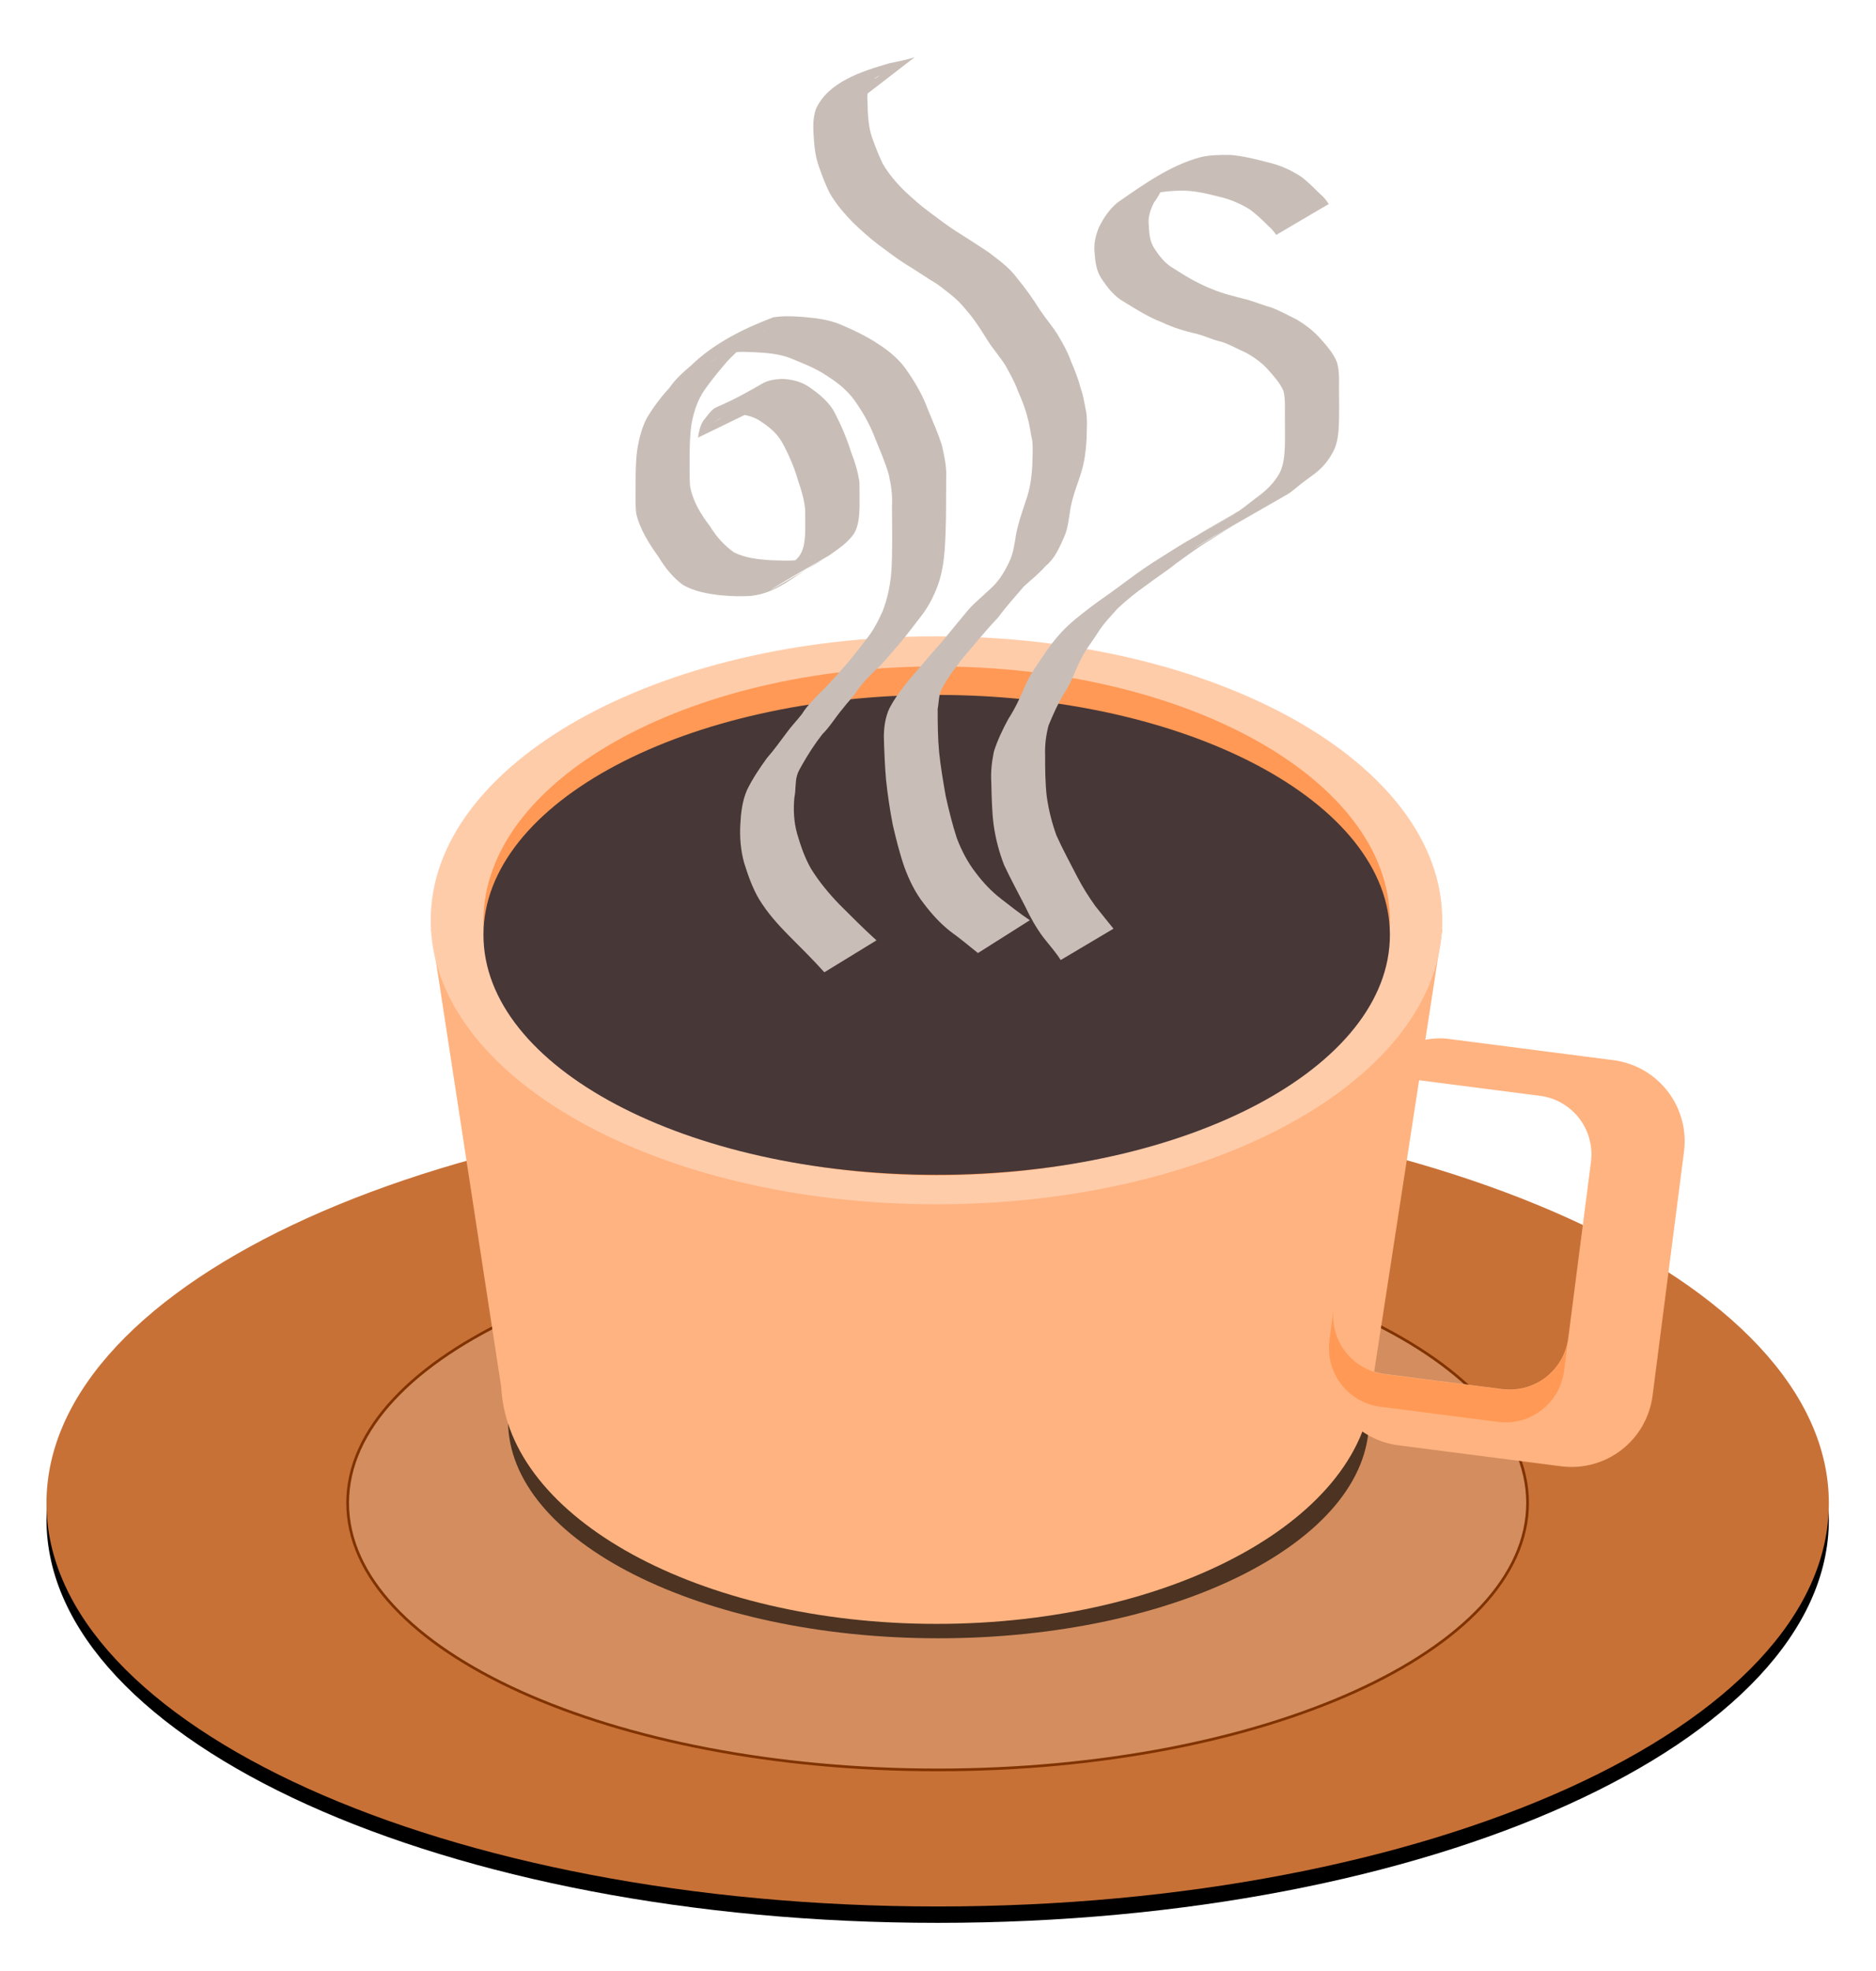
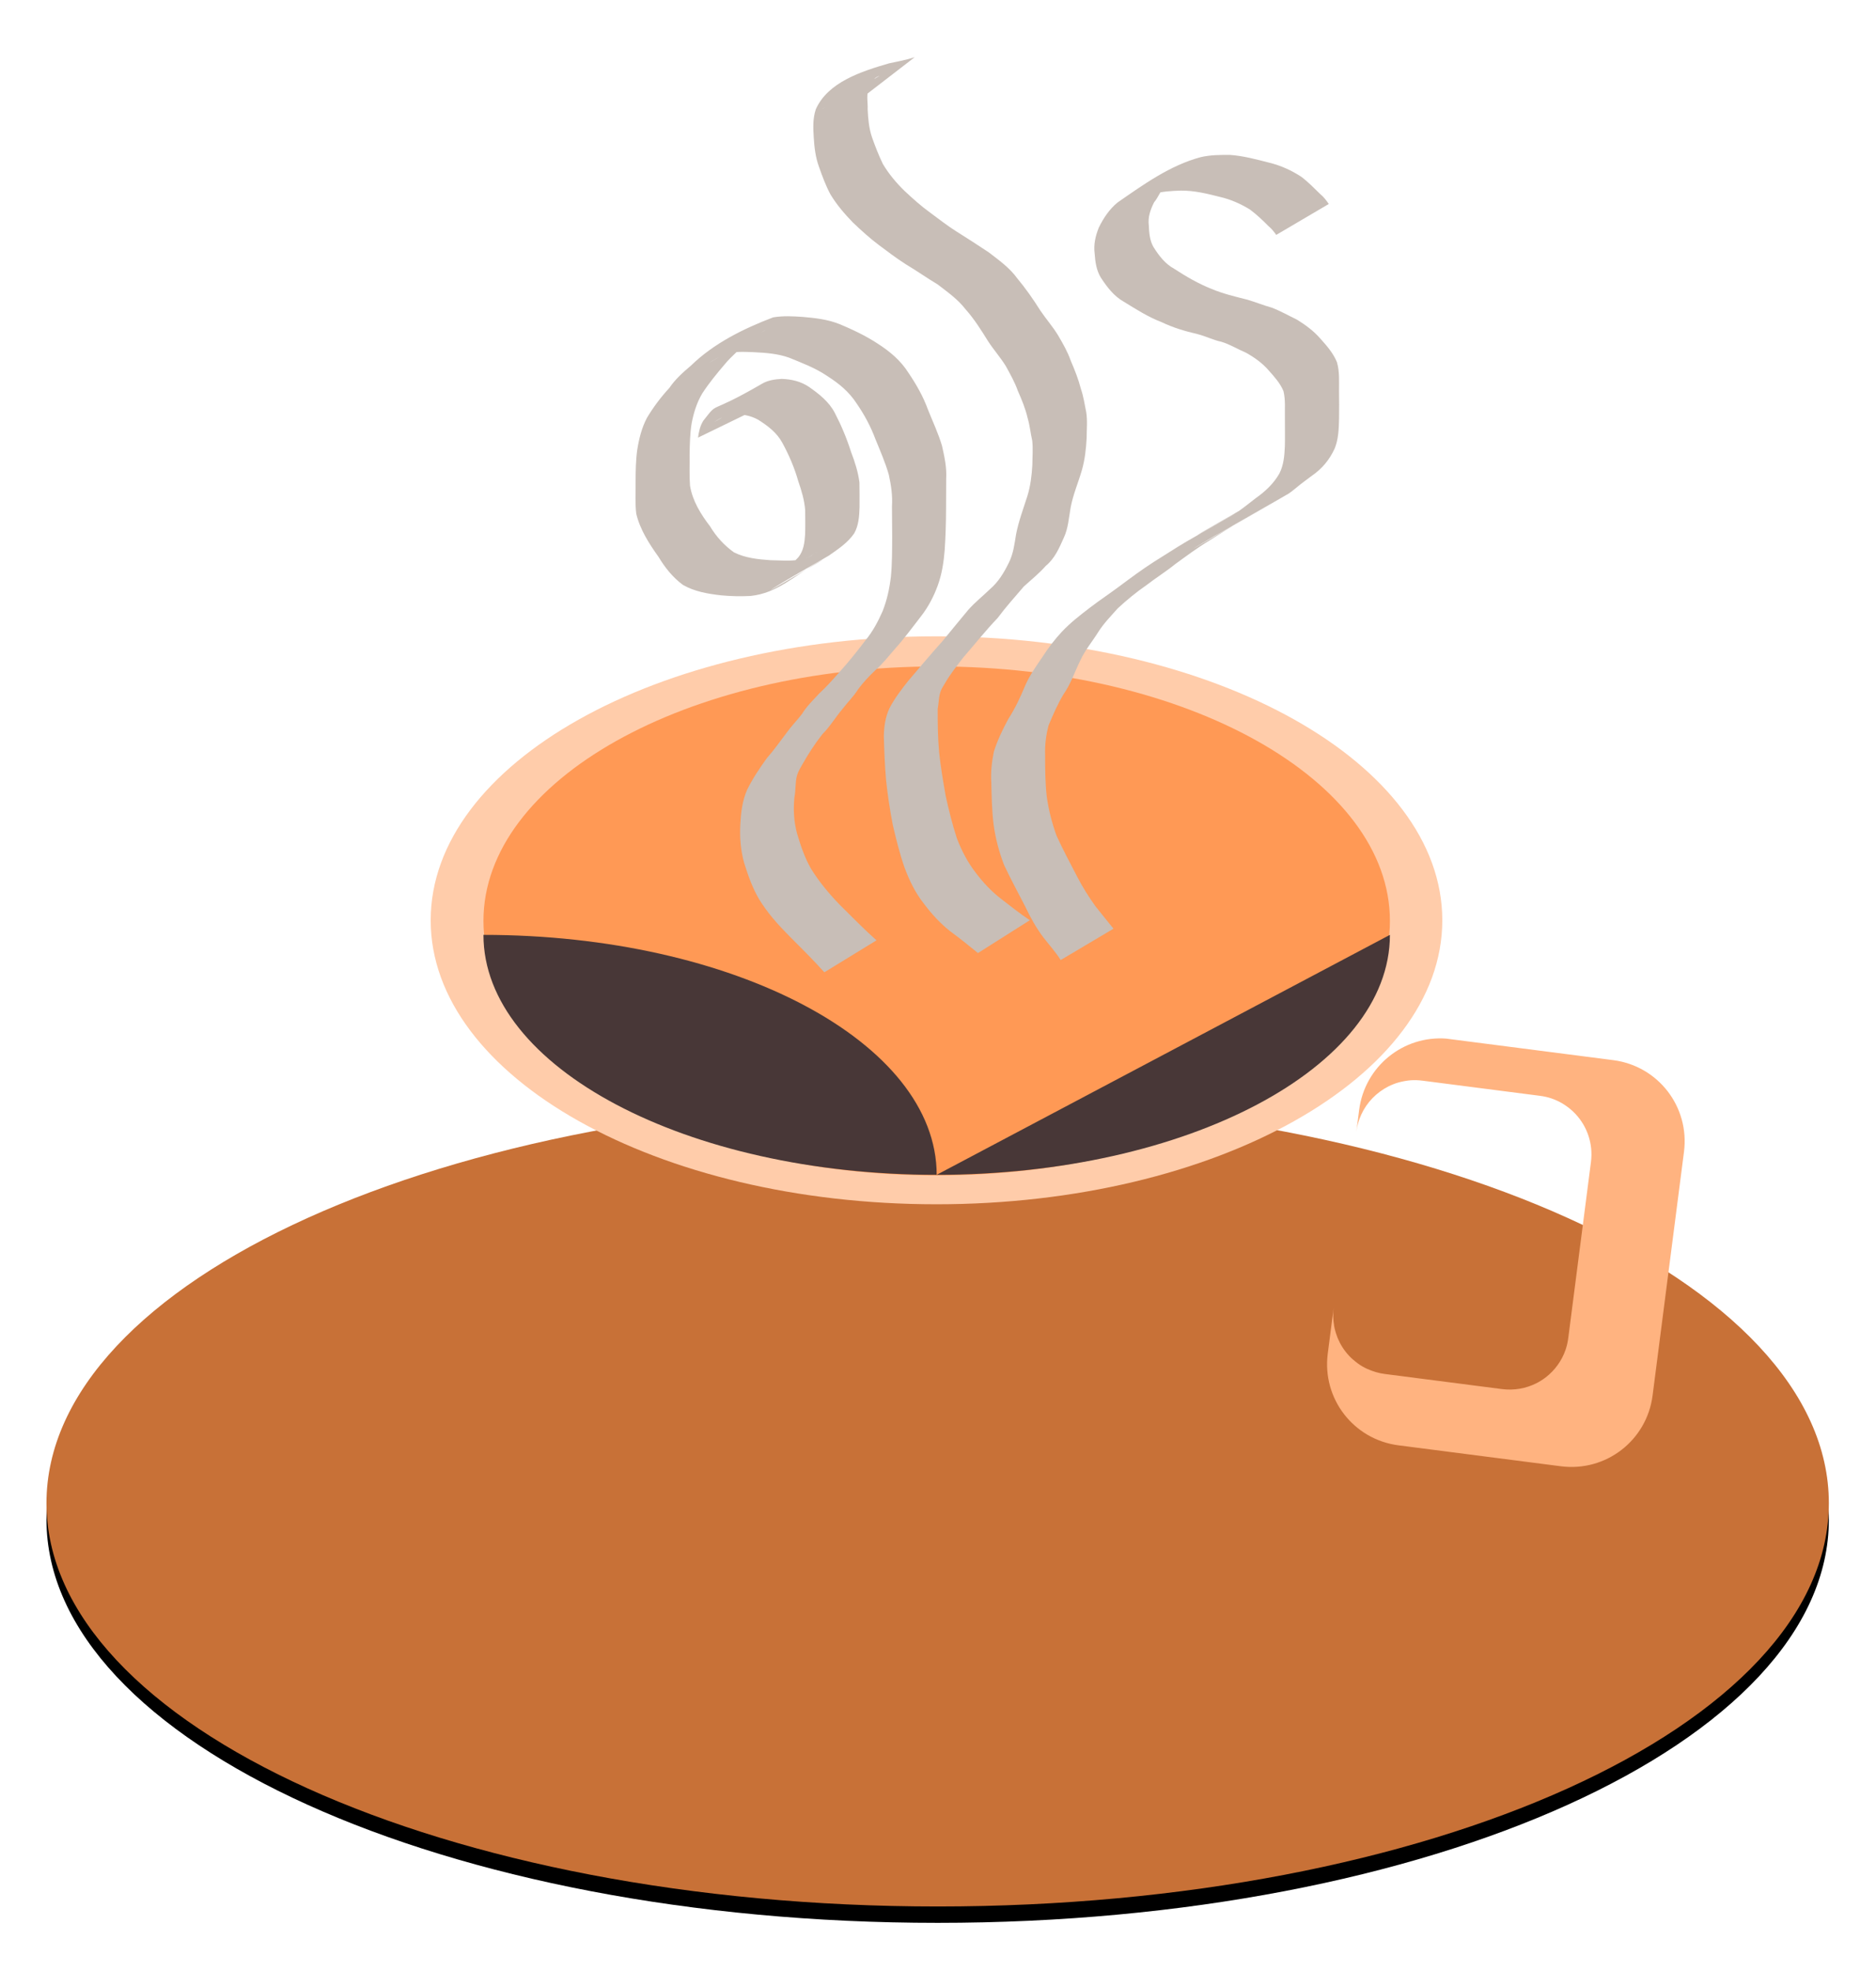
<svg xmlns="http://www.w3.org/2000/svg" xmlns:ns1="http://sodipodi.sourceforge.net/DTD/sodipodi-0.dtd" xmlns:ns2="http://www.inkscape.org/namespaces/inkscape" id="svg8246" ns1:docname="New document 2" viewBox="0 0 313.9 329.7" version="1.1" ns2:version="0.47 r22583">
  <title id="title8313">A hot cup of tea</title>
  <defs id="defs8248">
    <filter id="filter3988" color-interpolation-filters="sRGB" ns2:collect="always">
      <feGaussianBlur id="feGaussianBlur3990" stdDeviation="4.743" ns2:collect="always" />
    </filter>
    <filter id="filter3982" color-interpolation-filters="sRGB" ns2:collect="always">
      <feGaussianBlur id="feGaussianBlur3984" stdDeviation="6.324" ns2:collect="always" />
    </filter>
    <filter id="filter3962" width="1.375" y="-.089" x="-.187" height="1.178" color-interpolation-filters="sRGB" ns2:collect="always">
      <feGaussianBlur id="feGaussianBlur3964" stdDeviation="5.93" ns2:collect="always" />
    </filter>
    <filter id="filter3966" width="1.426" y="-.065" x="-.213" height="1.13" color-interpolation-filters="sRGB" ns2:collect="always">
      <feGaussianBlur id="feGaussianBlur3968" stdDeviation="5.93" ns2:collect="always" />
    </filter>
    <filter id="filter3970" width="1.335" y="-.072" x="-.167" height="1.145" color-interpolation-filters="sRGB" ns2:collect="always">
      <feGaussianBlur id="feGaussianBlur3972" stdDeviation="5.93" ns2:collect="always" />
    </filter>
  </defs>
  <ns1:namedview id="base" bordercolor="#666666" ns2:pageshadow="2" ns2:window-y="-8" pagecolor="#ffffff" ns2:window-height="706" ns2:window-maximized="1" ns2:zoom="0.69589844" ns2:window-x="-8" showgrid="false" borderopacity="1.0" ns2:current-layer="layer1" ns2:cx="317.8371" ns2:cy="61.1961" ns2:window-width="1280" ns2:pageopacity="0.0" ns2:document-units="px" />
  <g id="layer1" ns2:label="Layer 1" ns2:groupmode="layer" transform="translate(-57.163 -33.939)">
    <g id="g3173" transform="matrix(.685 0 0 .685 -33.711 -798.03)">
      <path id="path3986" ns1:rx="217.68788" ns1:ry="98.489876" style="filter:url(#filter3988);fill:#000000" ns1:type="arc" d="m575.79 1267.9c0 54.394-97.462 98.49-217.69 98.49s-217.69-44.095-217.69-98.49c0-54.394 97.462-98.49 217.69-98.49s217.69 44.095 217.69 98.49z" transform="translate(3.604 317.75)" ns1:cy="1267.8586" ns1:cx="358.09909" />
      <path id="path3182" ns1:rx="217.68788" ns1:ry="98.489876" style="fill:#c87137" ns1:type="arc" d="m575.79 1267.9c0 54.394-97.462 98.49-217.69 98.49s-217.69-44.095-217.69-98.49c0-54.394 97.462-98.49 217.69-98.49s217.69 44.095 217.69 98.49z" transform="translate(3.604 313.75)" ns1:cy="1267.8586" ns1:cx="358.09909" />
-       <path id="path3974" ns1:rx="217.68788" ns1:ry="98.489876" style="stroke:#803300;fill:#d38d5f" ns1:type="arc" d="m575.79 1267.9c0 54.394-97.462 98.49-217.69 98.49s-217.69-44.095-217.69-98.49c0-54.394 97.462-98.49 217.69-98.49s217.69 44.095 217.69 98.49z" transform="matrix(.662 0 0 .662 124.63 742.24)" ns1:cy="1267.8586" ns1:cx="358.09909" />
-       <path id="path3976" ns1:rx="217.68788" ns1:ry="98.489876" style="opacity:.8;filter:url(#filter3982);fill:#000000" ns1:type="arc" d="m575.79 1267.9c0 54.394-97.462 98.49-217.69 98.49s-217.69-44.095-217.69-98.49c0-54.394 97.462-98.49 217.69-98.49s217.69 44.095 217.69 98.49z" transform="matrix(.483 0 0 .539 188.95 878.16)" ns1:cy="1267.8586" ns1:cx="358.09909" />
-       <path id="rect3176" style="fill:#ffb380" d="m237.95 1441.5 17.125 111.69c1.688 32.163 48.664 57.937 106.38 57.937 58.081 0 105.29-26.112 106.41-58.562l17.125-111.06h-247.03z" />
      <path id="path3172" ns1:rx="110.71429" ns1:ry="62.142857" style="fill:#ffccaa" ns1:type="arc" d="m468.57 1117.7c0 34.32-49.568 62.143-110.71 62.143-61.146 0-110.71-27.822-110.71-62.143s49.568-62.143 110.71-62.143c61.146 0 110.71 27.822 110.71 62.143z" transform="matrix(1.116 0 0 1.116 -37.953 191.95)" ns1:cy="1117.6659" ns1:cx="357.85715" />
      <path id="path3180" ns1:rx="110.71429" ns1:ry="62.142857" style="fill:#ff9955" ns1:type="arc" d="m468.57 1117.7c0 34.32-49.568 62.143-110.71 62.143-61.146 0-110.71-27.822-110.71-62.143s49.568-62.143 110.71-62.143c61.146 0 110.71 27.822 110.71 62.143z" transform="translate(3.604 321.75)" ns1:cy="1117.6659" ns1:cx="357.85715" />
-       <path id="path3168" ns1:rx="110.71429" ns1:ry="62.142857" style="fill:#483737" ns1:type="arc" d="m468.57 1117.7c0 34.32-49.568 62.143-110.71 62.143-61.146 0-110.71-27.822-110.71-62.143s49.568-62.143 110.71-62.143c61.146 0 110.71 27.822 110.71 62.143z" transform="matrix(1 0 0 .943 3.604 388.87)" ns1:cy="1117.6659" ns1:cx="357.85715" />
+       <path id="path3168" ns1:rx="110.71429" ns1:ry="62.142857" style="fill:#483737" ns1:type="arc" d="m468.57 1117.7c0 34.32-49.568 62.143-110.71 62.143-61.146 0-110.71-27.822-110.71-62.143c61.146 0 110.71 27.822 110.71 62.143z" transform="matrix(1 0 0 .943 3.604 388.87)" ns1:cy="1117.6659" ns1:cx="357.85715" />
      <path id="path3184" style="filter:url(#filter3962);fill:#c8beb7" d="m334.03 1452c-2.8-3.12-5.795-6.06-8.749-9.034-2.687-2.72-5.201-5.549-7.195-8.815-1.635-2.769-2.687-5.801-3.646-8.852-0.86-3.077-1.115-6.247-0.937-9.424 0.153-2.924 0.474-5.732 1.649-8.431 1.351-2.736 3.056-5.291 4.846-7.757 1.738-1.968 3.239-4.11 4.823-6.197 1.156-1.622 2.561-3.032 3.771-4.611 1.129-1.875 2.73-3.367 4.189-4.973 1.799-1.637 3.384-3.471 4.998-5.285 2.234-2.473 4.301-5.075 6.321-7.722 1.749-2.14 3.032-4.53 4.14-7.044 1.086-2.73 1.698-5.568 2.045-8.475 0.313-3.256 0.288-6.527 0.31-9.794-0.003-2.464-0.034-4.927-0.051-7.391 0.174-2.632-0.219-5.204-0.784-7.763-0.86-2.967-2.103-5.807-3.268-8.663-1.153-3.086-2.693-5.946-4.56-8.655-1.852-2.874-4.347-4.919-7.195-6.728-2.861-1.951-6.099-3.164-9.278-4.467-2.806-1.015-5.815-1.218-8.771-1.359-2.364-0.089-4.682-0.236-6.953 0.496-0.376 0.178-0.755 0.35-1.127 0.535-0.855 0.427-3.326 1.886-2.495 1.415 19.95-11.321 13.11-8.086 9.025-4.754-1.861 1.665-3.77 3.271-5.377 5.188-1.982 2.324-3.912 4.661-5.575 7.227-1.319 2.217-2.074 4.693-2.565 7.209-0.432 2.558-0.46 5.156-0.509 7.742 0.037 2.506-0.088 5.021 0.099 7.521 0.596 3.71 2.63 6.997 4.883 9.931 1.546 2.56 3.449 4.662 5.872 6.389 2.749 1.365 5.839 1.693 8.86 1.902 2.346 0.033 4.725 0.265 7.05-0.106 0.901-0.151 1.446-0.184 2.292-0.556 0.334-0.147 1.264-0.728 0.947-0.548-3.941 2.236-15.628 9.167-11.819 6.715 1.122-0.722 32.391-18.66 1.989-1.203 2.238-1.541 4.571-2.997 6.402-5.025 1.263-1.59 1.508-3.526 1.637-5.483 0.074-2.006 0.035-4.015 0.018-6.022-0.185-2.425-0.884-4.774-1.685-7.058-0.924-3.28-2.258-6.378-3.884-9.364-1.346-2.511-3.582-4.183-5.939-5.669-1.909-1.043-4.034-1.444-6.183-1.188-0.382 0.055-0.769 0.08-1.145 0.165-0.78 0.177-1.469 0.471-2.168 0.856-0.359 0.197-1.4 0.851-1.043 0.65 11.802-6.659 15.16-9.593 10.907-5.986-0.955 0.938-1.342 2.119-1.645 3.382l-13.388 6.507c0.216-1.464 0.491-2.908 1.321-4.17 3.976-5.062 0.629-1.031 14.36-9.019 1.441-0.838 3.145-1.071 4.777-1.154 2.396 0.085 4.663 0.604 6.678 1.973 2.458 1.73 4.851 3.596 6.271 6.319 1.597 3.064 2.928 6.249 3.974 9.545 0.927 2.404 1.716 4.879 2.05 7.442 0.016 2.033 0.051 4.065 0.022 6.098-0.073 2.177-0.207 4.383-1.295 6.33-1.595 2.339-3.925 3.847-6.213 5.456-4.544 2.671-9.18 5.191-13.632 8.011-3.799 2.406 15.605-8.945 11.67-6.769-6.617 3.66-10.449 7.907-17.184 8.606-2.393 0.125-4.794 0.065-7.181-0.157-3.212-0.371-6.481-0.906-9.318-2.552-2.494-1.856-4.358-4.196-5.961-6.858-2.289-3.201-4.518-6.667-5.431-10.536-0.302-2.546-0.118-5.112-0.154-7.672 0.004-2.658 0.033-5.327 0.406-7.963 0.427-2.674 1.082-5.311 2.345-7.728 1.572-2.635 3.404-5.081 5.489-7.334 1.442-2.131 3.33-3.815 5.293-5.466 5.554-5.424 12.851-9.034 20.065-11.772 2.384-0.404 4.787-0.28 7.192-0.114 3.06 0.259 6.165 0.607 9.034 1.766 3.214 1.351 6.384 2.833 9.302 4.758 3.011 1.931 5.637 4.128 7.565 7.195 1.901 2.808 3.564 5.729 4.723 8.927 1.174 2.936 2.535 5.809 3.432 8.848 0.598 2.638 1.178 5.278 1.019 8.004-0.006 2.482-0.018 4.964-0.032 7.446-0.013 3.321-0.108 6.645-0.331 9.959-0.238 3.011-0.683 5.94-1.734 8.79-0.987 2.688-2.312 5.192-4.079 7.459-2.043 2.629-4 5.315-6.223 7.794-1.599 1.795-3.039 3.738-4.87 5.307-1.533 1.45-3.032 3.036-4.28 4.732-1.072 1.74-2.529 3.106-3.747 4.724-1.722 2.015-3.053 4.321-4.948 6.202-1.858 2.354-3.481 4.889-4.958 7.497-0.476 0.86-0.973 1.636-1.241 2.594-0.48 1.718-0.253 3.584-0.633 5.323-0.296 3.012-0.142 6.003 0.677 8.938 0.878 2.95 1.863 5.875 3.412 8.552 1.954 3.134 4.296 5.958 6.856 8.621 2.996 2.977 5.96 5.994 9.102 8.818l-12.727 7.799z" />
      <path id="path3186" style="filter:url(#filter3966);fill:#c8beb7" d="m371.55 1447.3c-2.222-1.8-4.444-3.626-6.763-5.303-2.453-1.938-4.547-4.224-6.417-6.717-2.126-2.67-3.585-5.721-4.771-8.898-1.182-3.404-2.046-6.898-2.861-10.404-0.702-3.628-1.251-7.285-1.64-10.96-0.307-3.554-0.447-7.121-0.542-10.686 0.048-2.343 0.365-4.646 1.357-6.779 1.234-2.395 2.885-4.556 4.553-6.662 2.786-3.28 5.559-6.578 8.431-9.783 2.091-2.515 4.131-5.068 6.24-7.569 1.622-1.857 3.568-3.387 5.335-5.099 2.081-1.79 3.429-4.03 4.618-6.464 1.102-2.184 1.385-4.587 1.769-6.963 0.632-3.188 1.768-6.231 2.759-9.315 0.763-2.471 1.068-5.035 1.213-7.606 0.012-1.974 0.196-3.971-0.031-5.937-0.413-1.815-0.58-3.672-1.107-5.457-0.544-2.345-1.451-4.552-2.423-6.744-0.742-2.108-1.857-4.05-2.923-6.005-1.312-2.116-2.976-3.983-4.327-6.065-1.683-2.714-3.382-5.418-5.511-7.808-1.878-2.439-4.384-4.192-6.792-6.049-2.652-1.584-5.173-3.38-7.831-4.952-2.249-1.451-4.395-3.065-6.537-4.674-2.247-1.681-4.315-3.579-6.351-5.505-2.062-2.14-3.948-4.326-5.485-6.872-1.162-2.166-2.009-4.487-2.825-6.802-0.842-2.325-1.118-4.761-1.26-7.211-0.152-2.301-0.224-4.554 0.507-6.761 2.957-6.647 11.149-9.268 17.899-11.228 2.101-0.459 4.216-0.822 6.26-1.5l-11.725 9.04c-2.076 0.532-4.188 0.919-6.241 1.535-5.247 1.866-9.798 5.478 9.287-5.98 0.276-0.166-0.609 0.229-0.872 0.415-0.551 0.391-0.762 0.881-1.096 1.44-0.013 0.031-0.72 1.653-0.73 1.689-0.408 1.47-0.037 3.054-0.114 4.548 0.108 2.313 0.307 4.633 1.051 6.843 0.779 2.222 1.641 4.43 2.667 6.548 1.448 2.432 3.223 4.554 5.25 6.538 2.009 1.882 4.058 3.727 6.293 5.341 2.113 1.562 4.189 3.189 6.411 4.592 2.651 1.669 5.29 3.362 7.896 5.101 2.482 1.918 5.068 3.734 6.936 6.309 2.086 2.497 3.949 5.173 5.684 7.925 1.406 2.086 3.095 3.977 4.387 6.149 1.15 1.962 2.294 3.955 3.042 6.111 0.971 2.247 1.867 4.506 2.479 6.882 0.644 1.845 0.89 3.744 1.292 5.652 0.329 2.051 0.108 4.148 0.109 6.218-0.133 2.697-0.428 5.387-1.178 7.992-0.889 3.042-2.154 5.963-2.738 9.095-0.447 2.475-0.572 5.026-1.658 7.348-1.126 2.53-2.211 5.095-4.411 6.895-1.616 1.845-3.538 3.362-5.345 5.013-2.173 2.542-4.411 5.019-6.409 7.709-2.942 3.07-5.587 6.421-8.379 9.627-1.578 2.047-3.203 4.085-4.496 6.321-0.303 0.552-0.685 1.064-0.934 1.643-0.611 1.418-0.54 3.058-0.841 4.547-0.007 3.547 0.02 7.099 0.348 10.634 0.372 3.617 0.993 7.193 1.619 10.772 0.77 3.453 1.613 6.89 2.715 10.254 1.159 3.032 2.649 5.918 4.659 8.482 1.788 2.376 3.831 4.539 6.193 6.358 2.299 1.761 4.552 3.581 6.973 5.176l-12.671 8.014z" />
      <path id="path3188" style="filter:url(#filter3970);fill:#c8beb7" d="m391.76 1449c-1.261-1.974-2.828-3.712-4.265-5.556-1.759-2.358-3.174-4.899-4.429-7.554-1.717-3.349-3.521-6.646-5.119-10.055-1.247-3.204-2.11-6.525-2.58-9.928-0.419-3.394-0.482-6.82-0.558-10.236-0.176-2.55 0.118-5.059 0.625-7.552 0.875-2.784 2.152-5.447 3.546-8.008 1.662-2.568 2.942-5.324 4.11-8.14 1.107-2.555 2.742-4.811 4.291-7.106 1.368-2.119 2.899-4.134 4.617-5.98 2.115-2.262 4.58-4.157 7.032-6.033 2.322-1.768 4.755-3.384 7.092-5.13 2.709-2.018 5.429-4.037 8.267-5.871 2.684-1.653 5.309-3.393 8.021-4.999 4.691-2.697 9.405-5.356 14.073-8.093 3.719-2.18-7.471 4.303-11.225 6.423-0.425 0.24 0.815-0.54 1.238-0.784 4.668-2.702 9.351-5.379 14.035-8.054 0.476-0.272 1.92-1.063 1.446-0.787-3.721 2.156-7.457 4.287-11.186 6.431 36.54-20.834 3.884-2.142 2.916-1.601-0.535 0.299 1.034-0.657 1.535-1.009 1.425-1.002 2.782-2.114 4.165-3.17 2.33-1.645 4.343-3.526 5.766-6.007 1.062-2.087 1.244-4.4 1.341-6.698 0.057-2.237-0-4.474 0.01-6.712-0.056-2.243 0.183-4.504-0.344-6.701-0.796-1.962-2.286-3.577-3.678-5.146-1.544-1.772-3.477-3.14-5.523-4.27-2.03-0.859-3.87-2.021-5.992-2.658-2.022-0.431-3.865-1.386-5.871-1.887-3.152-0.739-5.824-1.53-8.764-2.924-3.286-1.259-6.221-3.154-9.2-4.98-2.423-1.367-4.077-3.581-5.58-5.856-1.098-1.795-1.376-3.842-1.522-5.897-0.286-2.23 0.199-4.27 1.011-6.327 1.146-2.334 2.573-4.491 4.59-6.143 6.318-4.375 12.802-9.058 20.279-11.064 2.337-0.551 4.739-0.563 7.125-0.558 3.318 0.226 6.514 1.103 9.719 1.921 2.791 0.696 5.337 1.849 7.737 3.413 1.699 1.278 3.16 2.798 4.681 4.268 0.826 0.677 1.45 1.514 2.051 2.384 0 0-12.837 7.554-12.837 7.554-0.554-0.795-1.152-1.532-1.904-2.155-1.411-1.434-2.87-2.803-4.481-4.016-2.296-1.422-4.711-2.49-7.358-3.104-3.137-0.801-6.308-1.579-9.571-1.545-2.317 0.079-4.652 0.187-6.879 0.895-1.117 0.388-1.36 0.44-2.451 0.954-0.436 0.205-1.704 0.903-1.288 0.658 20.437-12.051 13.185-7.873 8.912-5.062-0.056 0.038-2.086 1.397-2.185 1.496-1.091 1.086-1.628 2.751-2.629 3.916-0.904 1.819-1.553 3.61-1.291 5.675 0.086 1.806 0.212 3.633 1.132 5.239 1.355 2.151 2.854 4.128 5.141 5.37 2.874 1.866 5.816 3.583 9.012 4.854 2.836 1.193 5.797 1.895 8.775 2.64 2.006 0.587 3.938 1.393 5.957 1.943 2.123 0.808 4.095 1.934 6.138 2.919 2.115 1.303 4.127 2.776 5.761 4.668 1.565 1.74 3.145 3.549 4.04 5.739 0.671 2.311 0.502 4.655 0.51 7.043 0.036 2.257 0.039 4.514 0.006 6.771-0.068 2.472-0.127 4.971-1.081 7.296-1.266 2.746-3.083 4.928-5.595 6.647-0.908 0.694-1.837 1.36-2.739 2.062-0.552 0.43-2.288 1.91-2.905 2.277-0.951 0.564-32.096 18.533-2.902 1.609-4.671 2.695-9.336 5.4-14.014 8.084-0.479 0.275-1.932 1.071-1.456 0.791 3.723-2.189 7.459-4.356 11.198-6.518 0.432-0.25-0.846 0.529-1.276 0.781-4.642 2.727-9.345 5.351-13.94 8.157-3.655 2.233 7.415-4.291 11.122-6.436-2.739 1.578-5.384 3.268-8.048 4.967-2.889 1.724-5.576 3.75-8.301 5.717-2.277 1.846-4.75 3.384-7.075 5.174-2.492 1.723-4.852 3.656-7.07 5.718-1.646 1.873-3.418 3.652-4.752 5.782-1.443 2.309-3.214 4.403-4.36 6.894-1.369 2.761-2.325 5.739-4.113 8.293-1.452 2.411-2.56 4.989-3.648 7.581-0.628 2.37-0.937 4.813-0.844 7.266-0.009 3.373 0.018 6.753 0.395 10.11 0.45 3.257 1.263 6.453 2.384 9.545 1.536 3.421 3.346 6.707 5.052 10.044 1.303 2.515 2.793 4.896 4.447 7.196 1.45 1.852 2.951 3.663 4.417 5.499l-12.893 7.652z" />
      <g id="g3169">
        <path id="rect3139" style="fill:#ffb380" d="m486.03 1468.2c-10.578-0.825-19.998 6.765-21.37 17.411l-0.687 5.331c0.192-1.488 0.612-2.9 1.202-4.193 1.373-3.005 3.739-5.41 6.62-6.866 0.013-0.01 0.022-0.02 0.035-0.027 0.401-0.201 0.814-0.37 1.235-0.534 0.013-0.01 0.022-0.022 0.035-0.027 0.857-0.331 1.757-0.564 2.677-0.726 0.48-0.085 0.95-0.156 1.443-0.192 0.959-0.07 1.926-0.035 2.918 0.092l28.669 3.695c0.992 0.128 1.937 0.34 2.846 0.65 0.91 0.311 1.778 0.712 2.589 1.184 0.405 0.236 0.813 0.511 1.191 0.784 0.742 0.539 1.444 1.146 2.067 1.81 2.842 3.031 4.356 7.272 3.781 11.736l-5.541 42.988c-0.128 0.992-0.34 1.937-0.65 2.846-0.932 2.729-2.648 5.057-4.84 6.749-0.73 0.564-1.504 1.049-2.331 1.464-1.242 0.624-2.581 1.071-3.982 1.314-1.401 0.243-2.873 0.291-4.361 0.1l-28.669-3.695c-1.478-0.191-2.876-0.614-4.162-1.198h-0.031c-0.431-0.197-0.836-0.397-1.242-0.633-0.413-0.24-0.806-0.505-1.191-0.784-0.37-0.267-0.713-0.561-1.055-0.861-0.007-0.001-0.024 0-0.031 0-0.695-0.612-1.32-1.277-1.884-2.007-0.559-0.724-1.051-1.512-1.464-2.331-0.004-0.011 0.008-0.023 0.004-0.031-0.204-0.406-0.4-0.813-0.565-1.239-0.003-0.01 0.007-0.022 0.004-0.031-0.332-0.86-0.595-1.758-0.757-2.681-0.002-0.01 0.006-0.022 0.004-0.031-0.239-1.392-0.294-2.852-0.104-4.33l-1.442 11.189c-1.416 10.989 6.29 20.976 17.279 22.393l39.672 5.114c10.989 1.416 20.976-6.29 22.393-17.279l7.67-59.508c1.416-10.989-6.29-20.976-17.279-22.393l-39.672-5.114c-0.343-0.044-0.682-0.105-1.023-0.132z" />
-         <path id="rect3143" style="fill:#ff9955" d="m458.43 1534-1.023 7.934c-1.023 7.936 4.537 15.142 12.473 16.165l28.669 3.695c7.936 1.023 15.142-4.537 16.165-12.473l1.023-7.934c-1.023 7.936-8.228 13.496-16.165 12.473l-28.669-3.695c-7.936-1.023-13.496-8.228-12.473-16.165z" />
      </g>
    </g>
  </g>
</svg>